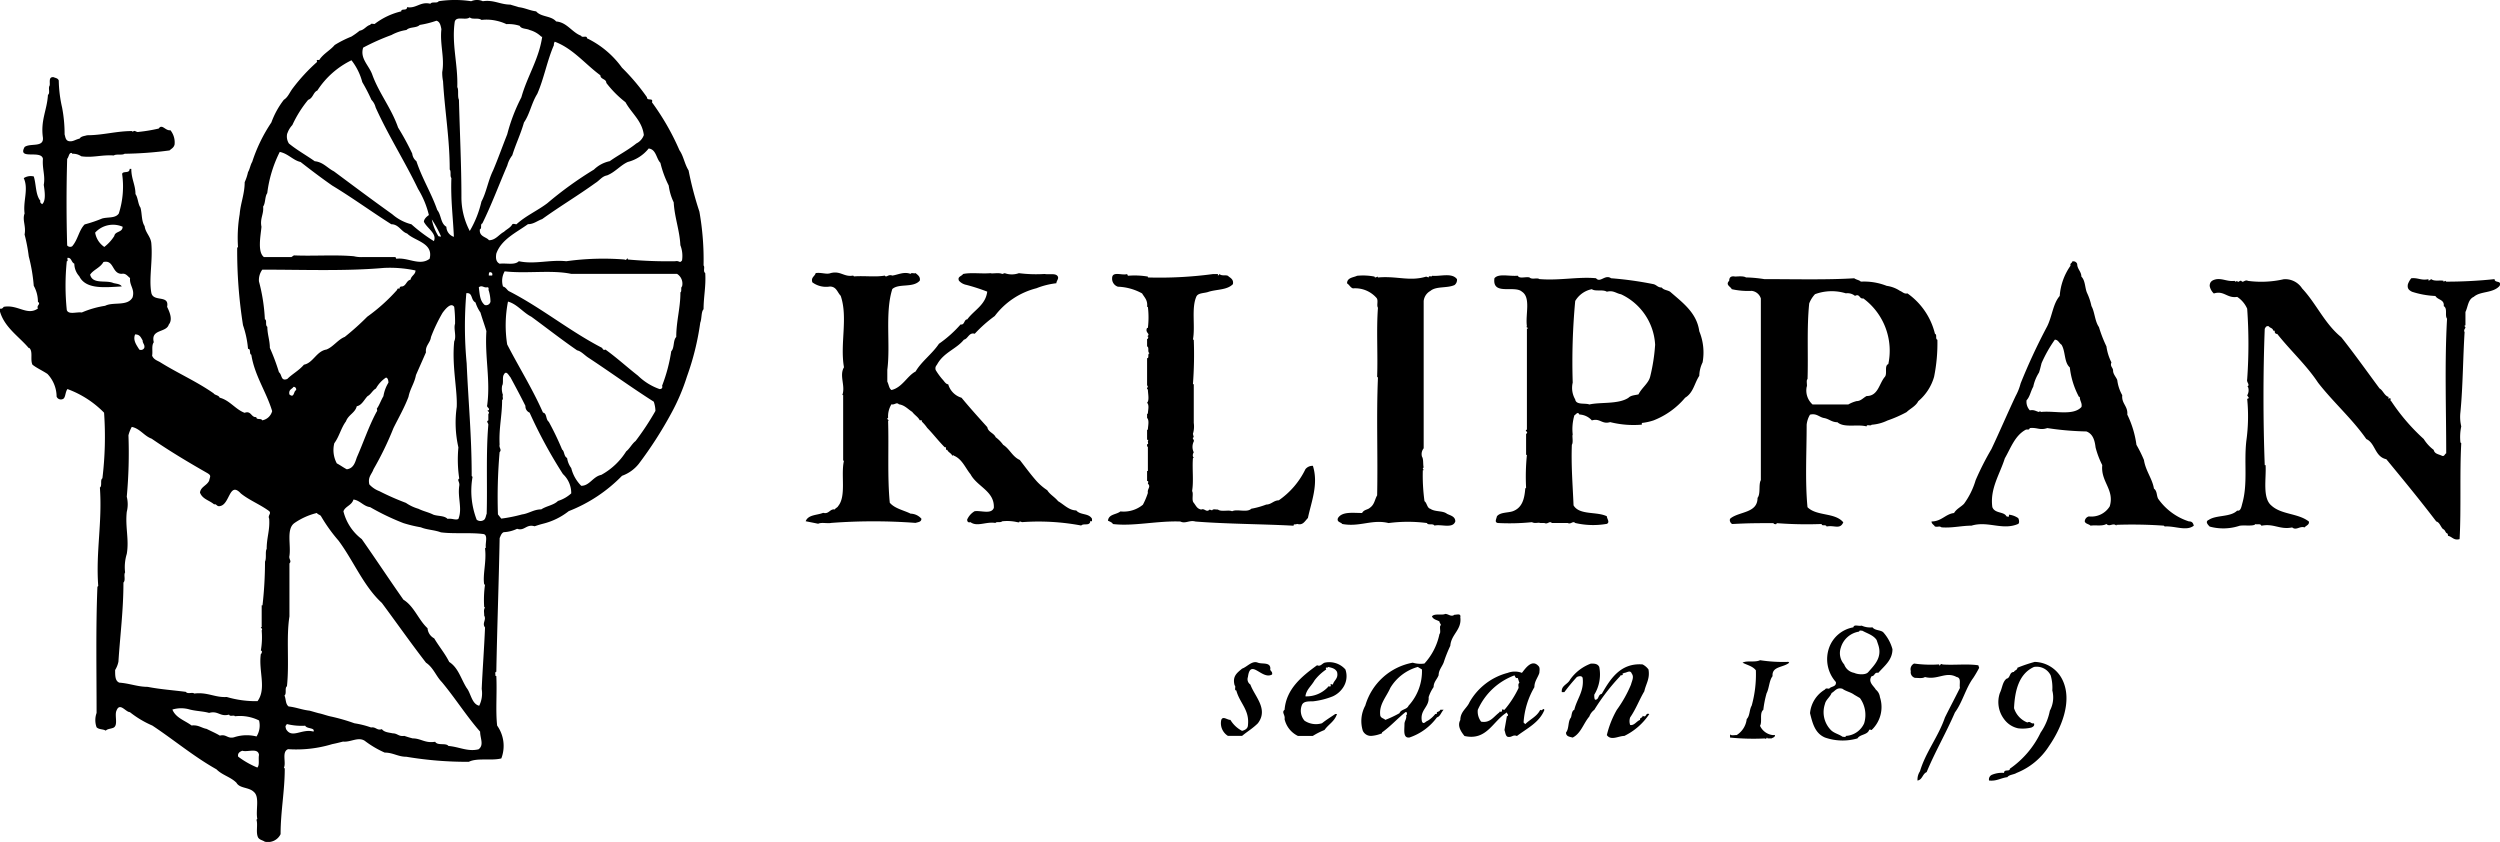
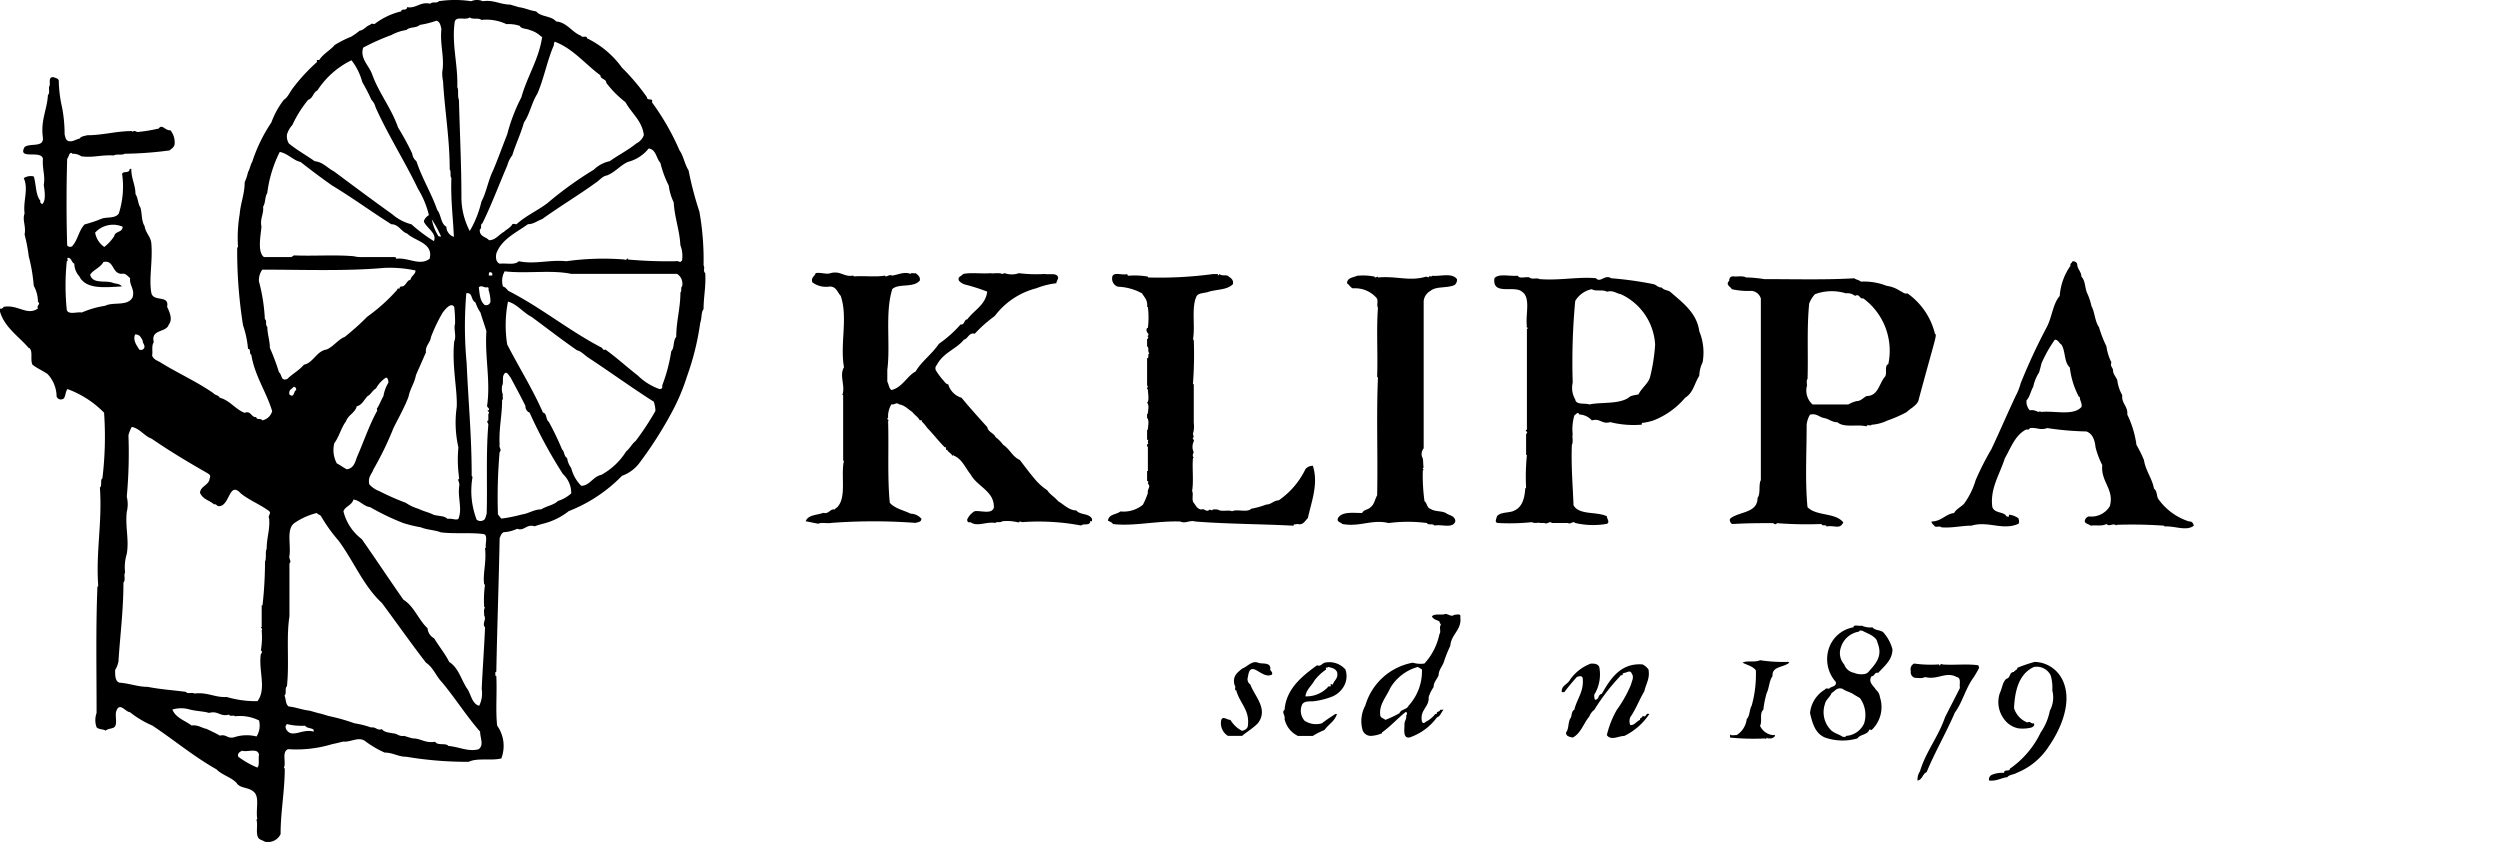
<svg xmlns="http://www.w3.org/2000/svg" id="klippan_logo_bk" width="169.231" height="56.994" viewBox="0 0 169.231 56.994">
  <path id="パス_1" data-name="パス 1" d="M207.406,390c.282.226.056.794.224,1.138.282.226.677.4,1.015.626a2.252,2.252,0,0,1,.62,1.536.312.312,0,0,0,.394.174c.226-.057.17-.457.339-.686a6.688,6.688,0,0,1,2.48,1.6,23.237,23.237,0,0,1-.113,4.442c-.17.111,0,.511-.17.626.17,2.39-.282,4.325-.113,6.661l-.055.058c-.114,2.788-.056,5.694-.056,8.541a1.424,1.424,0,0,0,0,.967c.169.169.451.113.619.229.113-.116.283-.116.452-.173.452-.112.113-.852.282-1.195.225-.568.619.114.9.114a6.691,6.691,0,0,0,1.521.909c1.465.97,2.818,2.108,4.341,2.962.394.4.957.512,1.353.91.225.4.845.284,1.184.627.394.342.112,1.2.226,1.822l-.057.056c.113.341-.057.855.113,1.2.113.172.283.172.451.283a.944.944,0,0,0,1.071-.51c0-1.538.282-2.906.282-4.441l-.057-.059c.169-.342-.169-1.08.284-1.252a8.337,8.337,0,0,0,2.987-.342c.282-.055.507-.115.733-.172.507.057,1.015-.34,1.464-.055a6.638,6.638,0,0,0,1.354.8c.564,0,.9.283,1.465.283a24.874,24.874,0,0,0,4.23.342c.563-.285,1.521-.057,2.2-.229a2.372,2.372,0,0,0-.283-2.222c-.113-1.023,0-2.217-.056-3.357h-.056c0-.114-.056-.285.056-.285.056-3.019.169-6.033.225-9.052.057-.116.114-.342.282-.4a2.339,2.339,0,0,0,.9-.229c.506.172.618-.34,1.183-.17.17-.056.339-.114.564-.171a4.564,4.564,0,0,0,1.748-.854,10.237,10.237,0,0,0,3.607-2.392,2.538,2.538,0,0,0,1.126-.8,26.821,26.821,0,0,0,2.2-3.417,13.869,13.869,0,0,0,1.07-2.506,18.014,18.014,0,0,0,.9-3.642c.113-.284.055-.74.224-.911,0-.854.17-1.537.113-2.448-.169-.116,0-.4-.113-.513a18.761,18.761,0,0,0-.282-3.646,22.733,22.733,0,0,1-.732-2.788c-.283-.457-.338-.97-.619-1.367a16.671,16.671,0,0,0-1.861-3.246c.114-.342-.338-.057-.338-.342a14.377,14.377,0,0,0-1.691-2,6.287,6.287,0,0,0-2.367-1.99c0-.229-.338,0-.4-.172-.619-.229-.956-.912-1.69-.967-.339-.4-1.015-.286-1.353-.684-.452-.059-.733-.229-1.184-.285-.169-.059-.394-.115-.563-.172-.677,0-1.127-.34-1.861-.229a.971.971,0,0,0-.789,0,7.247,7.247,0,0,0-2.2,0c-.114.172-.451,0-.563.172-.676-.172-.958.342-1.579.229,0,.285-.394.057-.394.285a4.742,4.742,0,0,0-1.8.854c-.114,0-.283-.057-.283.056-.282.058-.4.343-.733.4a4.822,4.822,0,0,1-.562.4,7.169,7.169,0,0,0-1.128.569c-.283.342-.733.569-1.015.969,0,.113-.282-.058-.169.171a12.148,12.148,0,0,0-1.635,1.766c-.225.285-.337.626-.62.8a5.679,5.679,0,0,0-.845,1.535,10.7,10.7,0,0,0-1.3,2.676c-.113.172-.168.512-.281.684a3.291,3.291,0,0,1-.226.683c0,.8-.282,1.426-.338,2.165a9.512,9.512,0,0,0-.114,2.221l-.055.059a32.193,32.193,0,0,0,.394,5.237,6.646,6.646,0,0,1,.339,1.6c.224,0,.055.34.224.4.226,1.423,1.016,2.505,1.41,3.815a.852.852,0,0,1-.676.626c-.056-.169-.4,0-.4-.226-.339.057-.339-.457-.789-.284-.619-.231-1.015-.856-1.69-1.025-.056-.172-.339-.172-.4-.288-1.127-.794-2.424-1.363-3.607-2.1-.169-.112-.451-.172-.564-.457.056-.283-.056-.681.114-.909-.226-.91.845-.626,1.014-1.195.283-.341.056-.853-.113-1.2.169-.855-.958-.285-1.071-.968-.17-.967.113-2.162,0-3.359-.056-.456-.394-.685-.451-1.139-.224-.34-.168-.854-.282-1.254-.168-.227-.168-.683-.337-.911,0-.626-.283-1.023-.283-1.707h-.113c0,.34-.451.115-.508.34a5.975,5.975,0,0,1-.224,2.677c-.226.341-.733.229-1.128.341a9.321,9.321,0,0,1-1.184.4c-.394.4-.451,1.027-.846,1.481a.262.262,0,0,1-.338-.058c-.056-1.877-.056-3.983,0-5.862.113-.115.113-.4.282-.4a.055.055,0,0,1,.056.056,1.013,1.013,0,0,1,.619.172c.79.113,1.354-.112,2.2-.056.169-.116.563,0,.732-.116a24.883,24.883,0,0,0,3.044-.226c.114-.116.282-.171.338-.4a1.321,1.321,0,0,0-.282-.967c-.338.057-.563-.457-.789-.115a10.6,10.6,0,0,1-1.353.227c-.169.057-.282-.169-.4,0l-.055-.055c-1.071,0-1.973.283-3.044.283-.169.057-.4.057-.508.229-.282.057-.451.226-.732.17-.225-.056-.225-.284-.282-.455a9.528,9.528,0,0,0-.17-1.822,8.777,8.777,0,0,1-.225-1.823c-.056-.169-.226-.169-.338-.226-.394-.059-.226.4-.282.569-.113.172.055.511-.113.626-.057,1.027-.509,1.708-.339,2.9.056.685-.846.343-1.24.627-.507.91,1.128.171,1.24.8-.056.683.17,1.138.056,1.764.057.4.17,1.082-.113,1.31-.055-.056-.169-.115-.114-.229-.337-.4-.282-1.138-.45-1.651a.868.868,0,0,0-.677.114c.339.741-.056,1.537.056,2.391-.169.454.113.854,0,1.424a11.534,11.534,0,0,1,.283,1.481,11.388,11.388,0,0,1,.338,1.991,2.221,2.221,0,0,1,.282,1.084c.226.17-.114.227,0,.454-.732.513-1.354-.284-2.311-.114-.055.058-.114.172-.282.114v.116c.282,1.138,1.3,1.764,1.973,2.562m19.276,25.964c-.788-.229-1.464.513-1.86-.172-.055-.229-.055-.169.057-.34a4.16,4.16,0,0,0,1.24.112c.113.229.677.116.563.4m11.161,1.2c-.732.172-1.3-.172-2.028-.229-.17-.229-.733,0-.9-.285-.676.117-.957-.228-1.521-.228-.226-.056-.4-.113-.563-.169-.4.056-.452-.172-.789-.172-.226-.058-.564-.058-.733-.285-.339.116-.394-.169-.732-.113a6.23,6.23,0,0,0-1.128-.284,12.9,12.9,0,0,0-1.579-.456c-.282-.056-.563-.17-.846-.227-.224-.058-.393-.115-.619-.172-.507-.056-.9-.228-1.409-.284-.225-.172-.17-.513-.282-.741.169-.115,0-.512.169-.626.169-1.538-.057-3.3.169-4.727v-3.587c.17-.173-.056-.284,0-.513.113-.741-.226-1.823.339-2.221a4.578,4.578,0,0,1,1.521-.682c.055.113.224.113.282.226a10.886,10.886,0,0,0,1.185,1.651c1.015,1.366,1.689,3.076,2.93,4.214,1.015,1.367,1.973,2.734,2.987,4.044.508.341.677.911,1.072,1.311.9,1.079,1.689,2.332,2.592,3.357,0,.454.283.911-.113,1.2m-12.8-24.029c-.056-.343.17-.343.282-.512a.171.171,0,0,1,.17.229c-.17.055-.113.569-.452.283m9.582-3.872a10.955,10.955,0,0,1,.788-1.652c.169-.227.565-.739.789-.4a8.571,8.571,0,0,1,.057,1.141c-.114.34.113.853-.057,1.194-.169,1.652.226,3.3.17,4.442a7.527,7.527,0,0,0,.113,2.734,8.729,8.729,0,0,0,.056,2.108c-.169.111.056.227,0,.511-.113.8.224,1.538-.056,2.221-.169.112-.452-.056-.733,0-.224-.229-.62-.172-.958-.284-.339-.173-.676-.229-1.014-.4a2.918,2.918,0,0,1-.847-.4,17.631,17.631,0,0,1-1.8-.794,1.768,1.768,0,0,1-.677-.457c-.115-.512.167-.682.282-1.025a21.178,21.178,0,0,0,1.352-2.789c.339-.684.734-1.369,1.016-2.11.113-.569.4-.909.507-1.479l.676-1.535c-.055-.457.283-.627.339-1.027m.507-6.834a3.429,3.429,0,0,1-.451-1.14,7.249,7.249,0,0,1,.619,1.14c0,.055-.112,0-.169,0m-3.719,10.82c-.171.283-.282.625-.453.855.057.169,0,.169-.055.284-.508.967-.847,1.991-1.3,3.018-.114.339-.224.74-.676.8-.226-.115-.452-.285-.676-.4a1.9,1.9,0,0,1-.17-1.365c.338-.456.451-1.024.788-1.479.17-.457.619-.57.733-1.026.339-.059.507-.455.732-.684.227-.114.339-.4.565-.514a2.1,2.1,0,0,1,.677-.739c.111,0,.169.17.169.341a2.516,2.516,0,0,0-.338.911m6.933,10.25-.056.057c.113.912-.17,1.767-.056,2.448h.056a7.274,7.274,0,0,0-.056,1.537h.056c-.113.227-.056.284-.056.569.169.284-.169.513.056.8-.056,1.368-.17,2.905-.225,4.16a1.9,1.9,0,0,1-.169,1.139c-.508-.116-.565-.853-.848-1.2-.394-.626-.562-1.367-1.183-1.765-.283-.57-.676-1.026-1.015-1.595a.845.845,0,0,1-.451-.686c-.619-.569-.9-1.479-1.634-1.933-.959-1.366-1.86-2.734-2.819-4.1a3.371,3.371,0,0,1-1.241-1.88c.114-.341.564-.4.678-.8.45.06.675.457,1.126.514a16.343,16.343,0,0,0,2.256,1.082,9.024,9.024,0,0,0,1.184.285c.394.171.9.171,1.352.34.846.115,1.973,0,2.876.115.337.057.113.626.169.911m.168-9.055v.455c-.168.06,0,.173,0,.286-.168,1.935-.055,4.157-.112,6.035-.056.114-.056.286-.169.4a.416.416,0,0,1-.507,0,5.434,5.434,0,0,1-.282-2.9l-.057-.059c0-2.732-.224-4.953-.34-7.63A26.492,26.492,0,0,1,237,386.3c.452-.057.282.457.621.626a2.513,2.513,0,0,0,.337.684c.114.4.283.854.4,1.255-.113,1.765.282,3.3.056,5.008-.056.171.17.171.112.342-.224.057.058.057,0,.228m-.281-7.345c-.338-.285-.338-.742-.4-1.2.226-.172.339.057.564,0,.17,0,.056.17.112.229a2.8,2.8,0,0,1,.114.741.3.3,0,0,1-.394.227m.507-1.993h-.226c0-.114,0-.17.058-.229.112,0,.224.059.168.229m4.453,15.262c-.282.285-.789.34-1.127.569-.508,0-.846.283-1.3.341a10.279,10.279,0,0,1-1.408.284l-.226-.284a34.81,34.81,0,0,1,.113-4.215c.169-.172-.056-.283,0-.512-.056-1.138.169-1.936.169-3.019.113-.055,0-.227.056-.34a1.207,1.207,0,0,1-.056-.626c.113-.172,0-.57.113-.742.169-.341.339.057.452.172.337.627.675,1.253,1.014,1.936a.457.457,0,0,0,.282.456,32.439,32.439,0,0,0,2.256,4.158,1.756,1.756,0,0,1,.562,1.308,2.361,2.361,0,0,1-.9.513m5.242-4.045c-.225.172-.394.514-.62.686a4.6,4.6,0,0,1-1.691,1.595c-.563.113-.787.739-1.353.739a2.566,2.566,0,0,1-.677-1.2,1.488,1.488,0,0,1-.28-.684c-.227-.114-.17-.454-.339-.571a19.307,19.307,0,0,0-.9-1.877c-.224-.172-.113-.571-.394-.626-.733-1.654-1.634-3.077-2.424-4.613a8.348,8.348,0,0,1,.055-2.9c.621.17,1.016.739,1.58,1.024,1.014.742,2.029,1.538,3.1,2.277.282.057.508.34.789.514,1.466.966,2.876,1.992,4.4,2.962a2.082,2.082,0,0,1,.112.624,18.166,18.166,0,0,1-1.353,2.05m3.157-10.475c-.113.056,0,.34-.113.4,0,1.082-.282,1.936-.282,3.018-.225.229-.113.742-.338.967a11.059,11.059,0,0,1-.62,2.336c.056.169-.057.226-.169.226a3.975,3.975,0,0,1-1.466-.91c-.733-.57-1.409-1.195-2.2-1.765-.114.056-.17,0-.225-.113-2.2-1.139-4.059-2.678-6.258-3.816-.169-.056-.226-.284-.452-.34a1.3,1.3,0,0,1,.114-1.027c1.464.172,3.156-.112,4.508.172h7.159a.777.777,0,0,1,.339.855m-2.255-9.341c.507.058.507.686.79.969a6.957,6.957,0,0,0,.563,1.537,3.764,3.764,0,0,0,.338,1.139c.056,1.026.4,1.878.451,2.9a2,2,0,0,1,.113,1.028c-.168.226-.168,0-.45.057a30.042,30.042,0,0,1-3.214-.116c-.057-.227-.057.116-.226,0a18.148,18.148,0,0,0-3.945.116c-1.127-.116-2.143.229-3.213,0-.282.283-.847.112-1.3.169-.225-.115-.282-.34-.225-.684.339-.966,1.354-1.424,2.142-1.993.394,0,.62-.226.959-.342,1.183-.852,2.424-1.592,3.606-2.445.283-.172.452-.457.789-.514.563-.229.9-.684,1.41-.912a2.644,2.644,0,0,0,1.409-.911m-6.368-7.232c1.239.457,2.085,1.54,3.1,2.279,0,.283.4.23.4.515a7.124,7.124,0,0,0,1.3,1.308c.4.741,1.126,1.254,1.24,2.22a1,1,0,0,1-.507.569c-.564.457-1.241.8-1.8,1.2a2.175,2.175,0,0,0-1.07.569,24.921,24.921,0,0,0-3.159,2.28c-.676.511-1.465.851-2.085,1.422-.113,0-.17-.057-.284,0-.111.228-.394.343-.563.512-.338.173-.563.569-1.015.569-.168-.229-.676-.229-.618-.738.169-.06,0-.343.169-.4.619-1.252,1.126-2.619,1.69-3.928a1.927,1.927,0,0,1,.337-.683c.226-.741.564-1.424.79-2.222.394-.568.508-1.309.9-1.936.451-1.023.676-2.277,1.127-3.3a.347.347,0,0,1,.057-.229m-6.766-1.364c.114-.4.732-.058,1.015-.286.17.173.563,0,.791.173a2.983,2.983,0,0,1,1.013.056,3.1,3.1,0,0,1,.676.229,2.443,2.443,0,0,1,.9.114c.113.228.45.17.676.285a1.8,1.8,0,0,1,.789.454h.057c-.226,1.538-1.015,2.675-1.41,4.1a11.988,11.988,0,0,0-.958,2.505c-.339.854-.62,1.653-.958,2.45-.338.683-.451,1.48-.787,2.1a7.025,7.025,0,0,1-.791,1.994,4.912,4.912,0,0,1-.564-2.334c0-2.05-.112-4.386-.168-6.547-.113-.229,0-.685-.113-.855.056-1.537-.394-2.905-.17-4.441m-6.2,1.765a15.206,15.206,0,0,1,1.915-.854,3.044,3.044,0,0,1,1.015-.34c.225-.23.677-.116.9-.343a6.525,6.525,0,0,0,1.127-.284c.226.058.282.284.338.57-.112,1.024.227,1.935.057,2.9a2.888,2.888,0,0,0,.055.629c.115,1.992.451,3.871.451,5.976.114.117,0,.457.114.571-.057,1.425.113,2.677.168,3.983a.73.73,0,0,1-.507-.681c-.4-.229-.339-.8-.621-1.139-.393-1.139-1.014-2.106-1.408-3.3a.759.759,0,0,1-.282-.513,17.85,17.85,0,0,0-.958-1.764c-.452-1.308-1.3-2.336-1.749-3.585-.224-.629-.845-1.085-.617-1.824m-5.131,5.807a1.534,1.534,0,0,1,.339-.568,7.771,7.771,0,0,1,1.07-1.707c.339-.116.339-.513.62-.628a5.72,5.72,0,0,1,2.312-2.05,4.09,4.09,0,0,1,.732,1.479,11.962,11.962,0,0,1,.62,1.2,1.109,1.109,0,0,1,.282.51c.844,1.879,1.973,3.644,2.874,5.522a6.137,6.137,0,0,1,.732,1.767c-.169.115-.337.283-.337.457.225.452.9.8.676,1.307a10.669,10.669,0,0,1-1.521-1.139,3.145,3.145,0,0,1-1.3-.683c-1.354-.966-2.649-1.936-3.945-2.9-.451-.229-.733-.629-1.3-.686-.563-.4-1.185-.739-1.748-1.2a.887.887,0,0,1-.113-.684m-1.635,4.955c.17-.227.114-.683.282-.911a8.511,8.511,0,0,1,.846-2.79c.565.112.9.568,1.41.682.733.572,1.409,1.083,2.142,1.595,1.409.853,2.65,1.765,4,2.619.508,0,.677.512,1.071.627.509.512,1.8.627,1.522,1.71-.677.512-1.466-.114-2.256,0l-.055-.114h-2.255a2.085,2.085,0,0,1-.563-.057c-1.3-.115-2.707,0-4.06-.058l-.169.115H223.3c-.45-.34-.225-1.425-.168-2.051-.114-.57.168-.854.112-1.366M223.7,390c0-.513-.17-.911-.17-1.424-.168-.115,0-.455-.168-.512a12.135,12.135,0,0,0-.4-2.565,1.2,1.2,0,0,1,.226-.794c2.761,0,5.636.112,8.23-.117a8.3,8.3,0,0,1,2.141.173c0,.284-.282.341-.338.626-.283.057-.283.4-.565.457a.208.208,0,0,0-.168.056c.057.17-.169,0-.169.17a12.161,12.161,0,0,1-2.028,1.823,17.3,17.3,0,0,1-1.523,1.366c-.451.172-.788.685-1.24.854-.677.113-.9.91-1.521,1.025-.338.4-.788.626-1.127.967-.451.172-.339-.284-.564-.456A14.027,14.027,0,0,0,223.7,390m-.845,28.411a5.857,5.857,0,0,1-1.3-.74c-.055-.229.114-.34.283-.4.337.117,1.071-.226,1.127.285-.056.285.056.685-.112.854m-.057-2.106a2.727,2.727,0,0,0-1.521.057c-.451.115-.508-.229-.958-.113-.283-.172-.564-.285-.9-.457-.337-.057-.563-.285-1.014-.229-.452-.34-1.07-.509-1.3-1.079a2.06,2.06,0,0,1,1.184,0c.452.113.9.113,1.3.228.619-.172.733.282,1.353.114.056.169.339,0,.394.113a2.919,2.919,0,0,1,1.635.284,1.4,1.4,0,0,1-.169,1.082m-7.1-20.155c1.24.854,2.481,1.592,3.777,2.333.282.17.169.229.113.513-.17.341-.563.4-.62.8.169.452.62.512.958.8.17-.058.17.171.4.114.676-.114.619-1.708,1.409-.853.563.456,1.3.74,1.917,1.195.169.171-.114.284,0,.513.056.8-.169,1.254-.169,2.048-.113.172,0,.629-.113.857a26.31,26.31,0,0,1-.169,2.959h-.056V408.9c-.17.057.112.057,0,.232a5.384,5.384,0,0,1-.057,1.364c.114,0,.057.116.057.172l-.057.056c-.169,1.14.4,2.336-.224,3.191a6.935,6.935,0,0,1-2.087-.283c-.789.053-1.3-.345-2.2-.232-.112-.114-.451.059-.563-.114-.845-.112-1.746-.172-2.592-.34-.676,0-1.184-.229-1.916-.285-.282-.115-.282-.455-.282-.854a1.728,1.728,0,0,0,.224-.568c.113-1.766.339-3.476.339-5.352.168-.172,0-.514.112-.686a3.068,3.068,0,0,1,.113-1.253c.169-.969-.113-1.821,0-2.848a2.07,2.07,0,0,0,0-1.023,32.4,32.4,0,0,0,.114-4.157,2.326,2.326,0,0,1,.225-.57c.562.113.846.626,1.353.8m-1.127-7.061c.337,0,.394.227.508.4,0,.228.168.284.113.513a.252.252,0,0,1-.339.113c-.169-.284-.451-.626-.282-1.024m-.846-7.29c0,.4-.506.285-.563.626a2.854,2.854,0,0,1-.677.741,1.463,1.463,0,0,1-.619-.969,1.636,1.636,0,0,1,1.859-.4m-3.776,2.336c.112,0,0-.172.056-.232.282,0,.226.285.451.4a1.3,1.3,0,0,0,.338.854c.45.91,1.748.741,2.874.685-.113-.173-.338-.173-.563-.229-.508-.229-1.41.113-1.579-.57.226-.34.676-.457.9-.855.733-.17.564.8,1.24.8.282-.056.4.171.564.285-.057.511.338.739.169,1.308-.338.627-1.3.286-1.859.571a6.474,6.474,0,0,0-1.58.454c-.337-.055-.9.172-1.014-.169a16.18,16.18,0,0,1,0-3.3" transform="translate(-205.433 -366.452)" />
  <g id="グループ_1" data-name="グループ 1" transform="translate(54.547 17.685)">
    <path id="パス_2" data-name="パス 2" d="M334.316,413.791c-.111-.226-.563-.509-.281-.909.225,0,.17-.285.451-.226.394-.457.958-.854.958-1.6a2.8,2.8,0,0,0-.619-1.14c-.17-.17-.564-.112-.733-.34a1.406,1.406,0,0,1-.732-.115c-.226.058-.509-.114-.564.115a2.128,2.128,0,0,0-1.635,1.366,2.321,2.321,0,0,0,.452,2.335c.055.34-.338.283-.452.452-.114,0-.225-.056-.284.057a2.074,2.074,0,0,0-1.013,1.6c.168.682.337,1.364,1.013,1.649a3.618,3.618,0,0,0,2.2.059c.167-.284.675-.229.787-.569.057-.058.113,0,.17,0a2.139,2.139,0,0,0,.562-2.224A.767.767,0,0,0,334.316,413.791Zm-.787,2.28a1.441,1.441,0,0,1-1.239.854c0,.113-.115.057-.228.057-.224-.17-.562-.229-.787-.454a1.728,1.728,0,0,1-.4-1.767c.058-.285.341-.457.452-.742.226-.113.338-.4.732-.285.228.173.564.229.789.4l.394.229A1.945,1.945,0,0,1,333.529,416.07Zm.283-3.474c-.17.229-.733.172-.96.06a.882.882,0,0,1-.676-.571,1.148,1.148,0,0,1-.226-1.139,1.531,1.531,0,0,1,1.241-1.083c0-.113.17-.055.226-.055.281.169.732.283.956.626l.114.34C334.767,411.629,334.206,412.142,333.812,412.6Z" transform="translate(-261.886 -384.795)" />
    <path id="パス_3" data-name="パス 3" d="M338.933,412.125c-.168-.115-.168.227-.225,0a8.2,8.2,0,0,1-1.691-.058.428.428,0,0,0-.224.512.39.39,0,0,0,.281.457c.225,0,.508.056.677-.057.845.226,1.41-.4,2.143,0,.336.057.168.454.224.739-.338.686-.676,1.311-1.015,2-.449,1.308-1.3,2.333-1.691,3.643a1.025,1.025,0,0,0-.167.626c.337-.055.337-.455.619-.57.564-1.365,1.3-2.619,1.916-4.042.508-.683.733-1.652,1.239-2.333a7.685,7.685,0,0,0,.4-.685l-.055-.17c-.735-.115-1.635,0-2.425-.057" transform="translate(-261.992 -384.835)" />
    <path id="パス_4" data-name="パス 4" d="M345.272,411.952a9.746,9.746,0,0,0-1.183.4c0,.173-.225.173-.225.284-.341,0-.227.4-.511.456-.281.23-.281.626-.45.967a1.906,1.906,0,0,0,.284,1.768,1.579,1.579,0,0,0,.956.624,2.489,2.489,0,0,0,.9-.055c.113-.057.225-.114.169-.285-.224.057-.224-.172-.45-.055a1.532,1.532,0,0,1-.9-.97c.055-1.2.336-2.334,1.352-2.79a1.054,1.054,0,0,1,1.127.569,2.961,2.961,0,0,1,.112,1.024,1.886,1.886,0,0,1-.167,1.369,3.866,3.866,0,0,1-.622,1.478,6.269,6.269,0,0,1-2.084,2.449c0,.227-.394,0-.394.284a1.748,1.748,0,0,0-.789.115.342.342,0,0,0-.226.4c.508.058.79-.171,1.24-.227.112-.171.452-.171.619-.285a4.626,4.626,0,0,0,2.2-1.822c.788-1.138,1.634-3.018.9-4.5a2.149,2.149,0,0,0-1.86-1.195" transform="translate(-262.074 -384.834)" />
    <path id="パス_5" data-name="パス 5" d="M291.871,412.009c-.392-.169-.731.285-1.07.4-.337.285-.676.511-.506,1.136.113.059-.057.342.113.342.224.855.9,1.309.789,2.335,0,.227-.17.343-.4.4a1.979,1.979,0,0,1-.788-.741c-.226,0-.508-.284-.619,0a1.011,1.011,0,0,0,.451,1.082h.957c.339-.285.733-.514,1.07-.854.735-.966-.224-1.822-.507-2.62a.434.434,0,0,1-.167-.511c.167-1.31.956.226,1.634-.172.056-.229-.17-.229-.115-.4,0-.457-.563-.285-.846-.4" transform="translate(-261.266 -384.834)" />
-     <path id="パス_6" data-name="パス 6" d="M338.234,389.338a4.7,4.7,0,0,0-1.861-2.734c-.224.058-.34-.114-.507-.171a2.133,2.133,0,0,0-.9-.34,4.155,4.155,0,0,0-1.748-.285c-.113-.114-.282-.114-.452-.228-1.8.114-4.057.057-6.086.057a8.849,8.849,0,0,0-1.242-.114c-.168-.115-.618-.059-.732-.059-.283-.056-.4.059-.4.285-.282.284.113.4.17.569a5.083,5.083,0,0,0,1.353.115.736.736,0,0,1,.619.514v12.3c-.168.284,0,.91-.224,1.2,0,1.025-1.184.911-1.805,1.367-.169.112,0,.4.113.4,1.129-.058,1.579-.058,2.763-.058l.054.058c.058,0,.17.058.17-.058a26.466,26.466,0,0,0,3.043.058c0,.171.284,0,.341.171.507-.113.9.229,1.126-.284-.563-.682-1.8-.4-2.423-1.025-.17-1.764-.057-3.7-.057-5.58a1.649,1.649,0,0,1,.226-.683c.451-.113.618.171.957.229s.508.283.9.283c.452.4,1.354.114,1.973.284,0-.171.282,0,.339-.114a2.928,2.928,0,0,0,1.07-.285,8.609,8.609,0,0,0,1.3-.57c.225-.226.621-.4.789-.738a3.377,3.377,0,0,0,1.072-1.652,11.463,11.463,0,0,0,.224-2.506C338.234,389.682,338.4,389.4,338.234,389.338Zm-3.158,2.05c-.283.114-.057.627-.225.855-.4.454-.452,1.308-1.241,1.308-.226.115-.394.343-.676.343a2.211,2.211,0,0,0-.564.227h-2.424a1.27,1.27,0,0,1-.394-1.2c.057-.057-.055-.454.057-.514.054-1.708-.057-3.472.113-5.124a1.921,1.921,0,0,1,.393-.626,3.265,3.265,0,0,1,2.089-.058.8.8,0,0,1,.617.172c.338-.172.283.229.563.172A4.4,4.4,0,0,1,335.077,391.388Z" transform="translate(-261.799 -384.428)" />
-     <path id="パス_7" data-name="パス 7" d="M376.616,385.64a31.188,31.188,0,0,1-3.269.171l-.056-.058-.112.058s-.056-.058,0-.058c-.284-.056-.619.058-.847-.113l-.17.113c0-.056-.054-.056,0-.113-.507.113-.732-.114-1.183-.057a1.4,1.4,0,0,0-.225.4c-.055.284.055.4.282.513a5.991,5.991,0,0,0,1.579.285c.167.283.619.229.564.684.281.171.055.626.225.854-.17,2.959-.057,6.093-.057,9.112-.113.054-.113.226-.283.169-.224-.115-.5-.115-.563-.4a2.708,2.708,0,0,1-.676-.738,13.537,13.537,0,0,1-2.2-2.562c-.113,0,.054-.285-.169-.172-.058,0,0-.114,0-.114-.283-.058-.394-.457-.619-.57-.846-1.141-1.693-2.335-2.594-3.473-1.126-.912-1.691-2.279-2.649-3.3a1.361,1.361,0,0,0-1.24-.625,6.849,6.849,0,0,1-2.423.113c-.224-.113-.337.172-.453,0-.113-.056-.224.172-.28,0l-.114.058-.058-.058c-.5.058-.788-.17-1.238-.113-.282.057-.452.171-.452.456a.93.93,0,0,0,.282.511c.677-.226.9.343,1.58.229a1.836,1.836,0,0,1,.676.8,33.863,33.863,0,0,1,0,4.782c-.056.228.224.343,0,.514h.056a.659.659,0,0,1-.056.569l.113.172c-.056.057-.056.057-.113.057a12.028,12.028,0,0,1-.056,2.845c-.17,1.481.113,2.906-.283,4.274-.057.226-.112.511-.337.452-.452.457-1.41.286-1.919.627-.281.116-.055.343.057.456a3.506,3.506,0,0,0,2.028-.056c.341-.057.96.056,1.072-.115.113.058.338-.058.4.115.845-.173,1.239.284,2.084.114.283.229.508-.114.847,0,.056-.114.338-.171.283-.4-.732-.57-1.861-.456-2.538-1.083-.618-.512-.338-1.819-.392-2.734h-.057c-.113-3.018-.113-6.262,0-9.225.057-.113.112-.228.282-.169.056.113.282.113.282.284.056,0,.114,0,.114.056a.149.149,0,0,0,.167.171c.9,1.138,1.975,2.107,2.763,3.3,1.015,1.309,2.312,2.448,3.268,3.817.622.283.565,1.195,1.354,1.366,1.127,1.367,2.254,2.734,3.382,4.214.224.056.283.34.452.513.168.056.168.284.282.284a.212.212,0,0,1,.055.172c.283.053.394.338.789.225.113-2.048,0-4.44.113-6.49l-.056-.055a3.412,3.412,0,0,1,.056-1.084,2.731,2.731,0,0,1-.056-.969c.169-1.764.169-3.645.281-5.408-.112-.229.17-.284,0-.4,0-.059,0-.059.058-.059v-.911c.17-.34.17-.852.564-1.024.45-.4,1.294-.229,1.747-.74.167-.4-.339-.172-.339-.456" transform="translate(-262.304 -384.43)" />
+     <path id="パス_6" data-name="パス 6" d="M338.234,389.338a4.7,4.7,0,0,0-1.861-2.734c-.224.058-.34-.114-.507-.171a2.133,2.133,0,0,0-.9-.34,4.155,4.155,0,0,0-1.748-.285c-.113-.114-.282-.114-.452-.228-1.8.114-4.057.057-6.086.057a8.849,8.849,0,0,0-1.242-.114c-.168-.115-.618-.059-.732-.059-.283-.056-.4.059-.4.285-.282.284.113.4.17.569a5.083,5.083,0,0,0,1.353.115.736.736,0,0,1,.619.514v12.3c-.168.284,0,.91-.224,1.2,0,1.025-1.184.911-1.805,1.367-.169.112,0,.4.113.4,1.129-.058,1.579-.058,2.763-.058l.054.058c.058,0,.17.058.17-.058a26.466,26.466,0,0,0,3.043.058c0,.171.284,0,.341.171.507-.113.9.229,1.126-.284-.563-.682-1.8-.4-2.423-1.025-.17-1.764-.057-3.7-.057-5.58a1.649,1.649,0,0,1,.226-.683c.451-.113.618.171.957.229s.508.283.9.283c.452.4,1.354.114,1.973.284,0-.171.282,0,.339-.114a2.928,2.928,0,0,0,1.07-.285,8.609,8.609,0,0,0,1.3-.57c.225-.226.621-.4.789-.738C338.234,389.682,338.4,389.4,338.234,389.338Zm-3.158,2.05c-.283.114-.057.627-.225.855-.4.454-.452,1.308-1.241,1.308-.226.115-.394.343-.676.343a2.211,2.211,0,0,0-.564.227h-2.424a1.27,1.27,0,0,1-.394-1.2c.057-.057-.055-.454.057-.514.054-1.708-.057-3.472.113-5.124a1.921,1.921,0,0,1,.393-.626,3.265,3.265,0,0,1,2.089-.058.8.8,0,0,1,.617.172c.338-.172.283.229.563.172A4.4,4.4,0,0,1,335.077,391.388Z" transform="translate(-261.799 -384.428)" />
    <path id="パス_8" data-name="パス 8" d="M294.178,402.262c.056-.058.114,0,.226-.058.393.115.507-.17.732-.4.224-1.082.731-2.279.337-3.53a.608.608,0,0,0-.506.227,5.444,5.444,0,0,1-1.805,2.108c-.338,0-.506.285-.845.285a5.527,5.527,0,0,1-1.015.283c-.282.284-.957,0-1.3.171-.225-.114-.732.058-.957-.114-.17,0-.34-.057-.394.055l-.17-.055c-.225.228-.339-.113-.565,0-.282-.057-.337-.229-.506-.457-.169-.169,0-.626-.114-.794.114-.685,0-1.482.056-2.225l.057-.052c-.114-.06-.057-.285,0-.345a.847.847,0,0,1,0-.741c.056-.114-.169-.226,0-.285l-.057-.226a1.7,1.7,0,0,0,.057-.741v-2.619h-.057a26.524,26.524,0,0,0,.057-3.018h-.057c.17-.91-.112-2.107.226-2.9.113-.285.563-.229.844-.342.565-.172,1.241-.112,1.636-.513.056-.283-.113-.4-.282-.513-.114-.17-.451,0-.62-.17l-.112.114v-.114h-.34a27.166,27.166,0,0,1-4.4.229v-.059a5.314,5.314,0,0,0-1.352-.056l-.056-.114c-.338.114-1.014-.227-1.014.285a.567.567,0,0,0,.394.57,3.646,3.646,0,0,1,1.635.454c.168.286.392.455.338.912h.054a5.915,5.915,0,0,1,0,1.423h-.054c-.17.341.283.4,0,.569h.054c.057.058,0,.113,0,.173h-.054v.51c.168.059,0,.4.168.456-.168.057,0,.342-.168.342v1.822l.054.114a.053.053,0,0,1-.054.055v.114h.054c0,.286.114.744-.054.912.168.172.054.514.054.741h-.054v.286c.168.169.054.568.054.8h-.054v.682h.054c.057,0,0,.057,0,.114s.057.229-.054.172v.172h.054v1.652h-.054v.683h.054c.057.056,0,.116,0,.172.228.228-.054.341,0,.627a4.726,4.726,0,0,1-.337.8,2.043,2.043,0,0,1-1.521.454c-.283.228-.789.17-.845.627.113.057.282.113.337.227,1.354.171,2.989-.227,4.565-.17.34.17.62-.116,1.016,0,2.141.17,4.566.17,6.651.284v-.057" transform="translate(-261.147 -384.425)" />
    <path id="パス_9" data-name="パス 9" d="M279.147,401.291c-.506,0-.845-.4-1.239-.625-.226-.284-.564-.456-.732-.741a3.791,3.791,0,0,1-.732-.626c-.4-.454-.734-.913-1.129-1.423-.507-.228-.677-.742-1.127-1.026a2.264,2.264,0,0,0-.507-.514c-.113-.283-.508-.34-.565-.681-.618-.684-1.182-1.311-1.747-1.993a1.328,1.328,0,0,1-.9-.911c-.171,0-.282-.229-.4-.343a4.383,4.383,0,0,1-.45-.625c-.058-.23.054-.285.113-.4.452-.8,1.3-1.024,1.8-1.651.282-.056.338-.513.732-.4a9.3,9.3,0,0,1,1.354-1.2,5.106,5.106,0,0,1,2.82-1.88,5.27,5.27,0,0,1,1.352-.34c0-.172.224-.341.056-.513s-.563-.057-.847-.114a9.265,9.265,0,0,1-1.746-.055,1.412,1.412,0,0,1-.959,0l-.169.055c-.226-.115-.676,0-.789-.055-.618.055-1.3-.06-1.858.055-.115.17-.4.17-.282.455a.9.9,0,0,0,.506.284,13.349,13.349,0,0,1,1.408.456c-.111.911-.9,1.255-1.352,1.879-.225,0-.17.4-.45.342a8.09,8.09,0,0,1-1.467,1.309c-.452.683-1.185,1.195-1.579,1.877-.562.284-.9,1.082-1.633,1.254-.17-.113-.17-.34-.283-.569v-.8c.225-1.709-.17-3.873.339-5.468.45-.4,1.408-.057,1.86-.569.056-.285-.17-.4-.284-.51-.112.055-.282-.06-.338.055-.452-.172-.845.057-1.239.114-.283-.114-.4.172-.509,0-.619.115-1.409,0-2.085.056l-.056-.056c-.621.115-.845-.34-1.521-.169-.284.112-.621-.06-1.016,0-.055.225-.337.283-.225.626a1.566,1.566,0,0,0,1.184.284c.451,0,.508.4.734.626.506,1.481-.057,3.246.223,4.84-.337.568.114,1.254-.111,1.879h.055v4.441h.055c-.223.969.171,2.392-.392,3.075-.057.116-.171.116-.226.229-.339-.057-.394.341-.789.228-.4.17-1.015.114-1.184.57.283.056.564.112.846.17.224-.114.619,0,.9-.058a38.168,38.168,0,0,1,5.693,0c.17-.056.394-.056.394-.283a1,1,0,0,0-.732-.342c-.452-.229-1.071-.34-1.409-.741-.169-1.764-.056-3.7-.113-5.522.113-.114-.169-.114,0-.227a1.561,1.561,0,0,1,.226-.912c.224.057.338-.172.506,0,.4.057.62.341.9.511.17.229.4.343.509.57h.111c.058,0,0,.058.058.115a2.6,2.6,0,0,1,.337.4c.394.4.732.854,1.185,1.311.17-.057,0,.229.17.169.056.172.281.232.337.4,0,0,.113-.057.113,0,.563.229.789.854,1.126,1.255.452.853,1.636,1.139,1.58,2.278-.169.454-.845.168-1.3.227a1.234,1.234,0,0,0-.507.568c0,.116.056.228.224.172.452.342,1.072-.056,1.692.056.057-.112.339,0,.451-.112a2.991,2.991,0,0,1,1.015.056c.056,0,.169.056.169-.056l.169.056a15.6,15.6,0,0,1,4,.229c.169-.173.564.056.619-.284,0-.057.055,0,.113,0v-.172c-.226-.4-.789-.229-1.072-.571" transform="translate(-260.829 -384.424)" />
    <path id="パス_10" data-name="パス 10" d="M355.64,402.022a4.054,4.054,0,0,1-2.086-1.54c-.114-.224-.055-.509-.281-.681-.114-.682-.565-1.2-.677-1.936a8.831,8.831,0,0,0-.508-1.026,6.723,6.723,0,0,0-.62-2.049c.055-.57-.4-.742-.34-1.31a2.745,2.745,0,0,1-.338-1.023c-.057-.173-.283-.4-.283-.63s-.224-.284-.112-.569a3.421,3.421,0,0,1-.338-1.082,8.781,8.781,0,0,1-.507-1.308c-.283-.4-.283-1.026-.508-1.423a3.943,3.943,0,0,0-.282-.855c-.17-.342-.115-.854-.4-1.14,0-.341-.283-.51-.283-.853a.27.27,0,0,0-.337-.169c0,.112-.17.112-.113.283a4.056,4.056,0,0,0-.733,2.05c-.451.512-.509,1.366-.846,2.051a39.912,39.912,0,0,0-1.8,3.87,3.757,3.757,0,0,1-.338.854c-.564,1.2-1.072,2.391-1.636,3.586a19.26,19.26,0,0,0-1.071,2.109,5.213,5.213,0,0,1-.788,1.6c-.224.226-.506.34-.675.625-.564.056-.847.57-1.523.57,0,.17.17.228.227.34.225.058.281-.056.449.058.732.056,1.352-.114,2.029-.114,1.127-.341,2.085.342,3.156-.115.115-.058.056-.341,0-.4a1.367,1.367,0,0,0-.62-.229v.114c-.055.057-.112,0-.17,0-.166-.341-.785-.172-.955-.627-.171-1.252.506-2.219.845-3.3.394-.681.677-1.535,1.408-1.933.116-.059.227.056.283-.116.509-.055.678.172,1.185,0a19.953,19.953,0,0,0,2.649.229c.452.172.564.626.619,1.083a5.867,5.867,0,0,0,.452,1.195c-.114,1.139.845,1.653.507,2.79a1.455,1.455,0,0,1-1.409.684.36.36,0,0,0-.283.342c.055.17.283.17.394.284.338-.057.79.056,1.072-.115.225.229.45-.114.675.115v-.057a30.547,30.547,0,0,1,3.215.057l.055.056c.677-.056,1.466.341,1.971-.056C355.922,402.133,355.865,402.022,355.64,402.022Zm-7.272-7.747c-.564.627-1.86.231-2.763.342a.054.054,0,0,0-.054-.056l-.058.056c-.224-.056-.337-.17-.619-.112a.846.846,0,0,1-.224-.683c.224-.229.283-.629.451-.912a2.9,2.9,0,0,1,.393-.967c.058-.172.113-.4.17-.629a8.947,8.947,0,0,1,.9-1.593c.225,0,.283.228.452.341.281.457.167,1.195.562,1.537a5.519,5.519,0,0,0,.619,1.994h.056C348.254,393.88,348.424,393.991,348.368,394.275Z" transform="translate(-262.014 -384.412)" />
    <path id="パス_11" data-name="パス 11" d="M305.719,408.884c.055-.285-.226-.171-.4-.171-.226.171-.4-.058-.621-.058-.224.115-.731-.057-.9.171.112.229.339.229.509.341,0,.116.167.229.055.285-.055.172.055.455-.055.569a4.2,4.2,0,0,1-1.017,1.993,1.852,1.852,0,0,1-.79-.057,4.114,4.114,0,0,0-3.212,2.9,2.2,2.2,0,0,0-.168,1.71.6.6,0,0,0,.62.341,2.293,2.293,0,0,0,.677-.172v-.057c.562-.4,1.015-.909,1.578-1.366.112-.057.112.059.112.172h-.055c.055.285-.113.4-.113.626,0,.4-.114.969.339.91a3.814,3.814,0,0,0,1.86-1.364c.225-.059.281-.343.451-.515h-.225c-.055.172-.284.115-.225.231,0,.056-.058.056-.114.056a1.959,1.959,0,0,1-.507.454c-.17.06-.282.285-.394.06-.17-.8.506-.969.45-1.655a2.6,2.6,0,0,1,.338-.682c0-.34.227-.514.339-.8,0-.34.225-.569.339-.854a9.348,9.348,0,0,1,.452-1.139C305.1,410.022,305.829,409.738,305.719,408.884Zm-3.5,5.977c-.114.284-.508.231-.618.515a7.491,7.491,0,0,1-.959.454c-.113-.113-.283-.113-.339-.284-.111-.74.4-1.255.676-1.88a3.16,3.16,0,0,1,1.862-1.422l.282.172A3.459,3.459,0,0,1,302.223,414.861Z" transform="translate(-261.414 -384.783)" />
    <path id="パス_12" data-name="パス 12" d="M300.844,402.148a10.07,10.07,0,0,1,2.593,0c.057.173.4,0,.508.173.451-.115,1.239.229,1.409-.284,0-.342-.337-.4-.563-.514-.284-.229-.789-.112-1.128-.34-.225-.056-.225-.4-.394-.513a12.812,12.812,0,0,1-.114-2.1h.058l-.058-.116a.058.058,0,0,1,.058-.059c-.058-.227,0-.567-.113-.738a.624.624,0,0,1,.113-.569v-9.966a.88.88,0,0,1,.45-.683c.394-.34,1.128-.172,1.635-.4a.438.438,0,0,0,.169-.4c-.338-.457-1.126-.173-1.69-.229,0,.115-.226-.057-.226.115l-.168-.059c-1.127.343-1.973-.056-3.27.059v-.059l-.169.059c-.055,0-.055-.059-.055-.059a4.084,4.084,0,0,0-1.185-.056c-.226.115-.678.115-.678.513.17.113.226.284.4.34a1.917,1.917,0,0,1,1.579.629c.171.169,0,.511.113.683-.113,1.479,0,3.131-.055,4.67l.055.056c-.113,2.562,0,5.3-.055,7.974-.169.283-.169.626-.509.853-.113.113-.4.113-.508.34-.619,0-1.352-.114-1.634.342-.112.283.225.283.283.4,1.183.229,2.029-.341,3.156-.058" transform="translate(-261.388 -384.427)" />
    <path id="パス_13" data-name="パス 13" d="M318.273,415.6c0,.172-.225.115-.17.284-.225.056-.393.4-.676.341a.789.789,0,0,1,0-.511c.393-.569.62-1.2.958-1.767.112-.513.394-.854.283-1.479a1.135,1.135,0,0,0-.4-.342c-1.521-.115-2.2,1.023-2.762,1.991-.281.059-.17.4-.451.4-.058-.056-.058-.228-.058-.34a2.627,2.627,0,0,0,.339-1.879c-.111-.229-.339-.229-.563-.229a2.982,2.982,0,0,0-1.408,1.081c-.17.342-.62.4-.564.854h.17a13.009,13.009,0,0,1,.846-1.023c.112-.058.337-.115.394.057.112.91-.394,1.423-.565,2.162-.17.06-.17.343-.224.515-.226.285-.113.738-.337,1.023,0,.285.281.285.45.341.563-.284.732-.967,1.126-1.423A.987.987,0,0,1,315,415.2a13.894,13.894,0,0,1,1.75-2.277c0-.114.224,0,.169-.171,0-.055.055,0,.112-.055.169,0,.4-.229.507.055.171.229,0,.511-.054.74a8.358,8.358,0,0,1-.959,1.708,6.433,6.433,0,0,0-.676,1.71c.283.4.79.057,1.183.057a4.266,4.266,0,0,0,1.69-1.48c-.281-.115-.167.285-.45.114" transform="translate(-261.625 -384.835)" />
-     <path id="パス_14" data-name="パス 14" d="M311.231,415.2c-.224.456-.675.629-1.014.969l-.113-.112a5.42,5.42,0,0,1,.732-2.393c0-.4.227-.626.337-.966,0-.117.057-.344-.055-.457-.45-.513-.9.172-1.126.457a1.355,1.355,0,0,0-.959,0,4.176,4.176,0,0,0-2.592,1.991c-.168.4-.619.626-.619,1.2-.226.4.055.8.281,1.082,1.523.341,1.918-1.026,2.875-1.595,0,.115.114.115.056.229,0,0,0,.056-.056,0-.057.34-.111.626-.169.969.058.112.058.4.225.454.283.056.338-.17.619-.057.677-.514,1.521-.909,1.861-1.767C311.4,415.029,311.4,415.313,311.231,415.2Zm-1.465-1.48a6.609,6.609,0,0,1-.958,1.48c-.056,0-.17-.054-.17,0,.057.231-.224.06-.168.172-.394.284-.62.741-1.24.629a1.125,1.125,0,0,1-.226-.8,4.367,4.367,0,0,1,2.482-2.333c.054.057.054.228.224.172l.112.34C309.71,413.433,309.766,413.6,309.766,413.718Z" transform="translate(-261.516 -384.835)" />
    <path id="パス_15" data-name="パス 15" d="M297.857,412.466a1.449,1.449,0,0,0-1.41-.457c-.169.057-.281.285-.507.172-1.015.74-2.087,1.592-2.2,3.016-.225.172.057.343,0,.629a1.67,1.67,0,0,0,.9,1.138h1.013a4.95,4.95,0,0,1,.789-.4c.283-.4.678-.569.846-1.083h-.114c-.337.229-.618.4-.9.626a1.4,1.4,0,0,1-1.183-.172,1.032,1.032,0,0,1-.17-1.08c.113-.23.4-.23.732-.23a5.165,5.165,0,0,0,1.355-.341,1.653,1.653,0,0,0,.676-.57A1.377,1.377,0,0,0,297.857,412.466Zm-.845,1.023c-.057,0-.114-.057-.17,0,.113.228-.17.056-.17.172a1.984,1.984,0,0,1-1.521.626c.056-.457.393-.683.619-1.083a3.308,3.308,0,0,1,.79-.738c-.115-.229.168-.057.111-.172.283.056.507.115.62.34C297.407,413.091,297.068,413.2,297.012,413.489Z" transform="translate(-261.331 -384.834)" />
    <path id="パス_16" data-name="パス 16" d="M326.85,414.056c.168-.341.168-.854.394-1.138-.057-.683.731-.57,1.127-.911l-.057-.057a10.3,10.3,0,0,1-1.916-.112c-.339.169-.9,0-1.184.169.339.172.676.229.9.514a7.861,7.861,0,0,1-.282,2.389c-.168.284-.114.685-.338.913a1.47,1.47,0,0,1-.676,1.081c-.17,0-.4.057-.452-.056v.226a15.785,15.785,0,0,0,2.367.059c.114.113.114-.172.169,0h.282c.057-.059.226-.059.226-.229h-.169a1.083,1.083,0,0,1-.846-.626c.169-.284-.058-.853.224-1.084a6.965,6.965,0,0,1,.227-1.139" transform="translate(-261.802 -384.832)" />
    <path id="パス_17" data-name="パス 17" d="M322.035,389.167c-.17-1.254-1.127-1.936-1.974-2.677-.169-.112-.45-.112-.563-.284-.282,0-.338-.172-.564-.229a23.722,23.722,0,0,0-2.873-.4c-.4-.285-.734.341-1.016,0-1.184-.116-2.48.17-3.834.057-.167-.114-.5.057-.675-.114-.282-.059-.678.114-.789-.115-.563.056-1.3-.169-1.579.172-.167,1.2,1.355.454,1.861.91.619.4.225,1.538.337,2.336-.112.113.227.113,0,.169v6.835c-.224.056.17.17-.055.284v1.423h.055a14.579,14.579,0,0,0-.055,2.222l-.056.057c-.057.741-.225,1.31-.847,1.537-.338.114-.846.058-1.071.341-.055.227-.169.4.057.454a14.9,14.9,0,0,0,2.312-.056c.223.114.4,0,.562.056h.283c.225.116.337-.169.507,0h1.071c.226.116.339-.169.508,0a5.369,5.369,0,0,0,2.142.058c.224-.114,0-.341,0-.512-.678-.341-1.86-.058-2.256-.741-.055-1.366-.168-2.675-.114-4.1.114-.169,0-.626.058-.683a3.34,3.34,0,0,1,.112-1.31c.113-.056.225-.284.339-.056a1.2,1.2,0,0,1,.846.4c.563-.169.676.285,1.239.115a6.446,6.446,0,0,0,2.143.171v-.114a3.847,3.847,0,0,0,.788-.172,5.312,5.312,0,0,0,2.143-1.536c.563-.342.62-.969.958-1.483a2.169,2.169,0,0,1,.224-.91A3.766,3.766,0,0,0,322.035,389.167Zm-3.327,3.076c-.112.454-.563.738-.788,1.195-.225.057-.507.057-.677.229-.675.455-1.917.283-2.65.455-.281-.115-.9.057-.957-.343a1.545,1.545,0,0,1-.169-1.138,44.39,44.39,0,0,1,.169-5.524,1.686,1.686,0,0,1,1.127-.8c.225.172.733,0,1.015.172.452-.112.62.114.956.172a4.007,4.007,0,0,1,2.312,3.416A12.372,12.372,0,0,1,318.709,392.243Z" transform="translate(-261.553 -384.427)" />
  </g>
</svg>